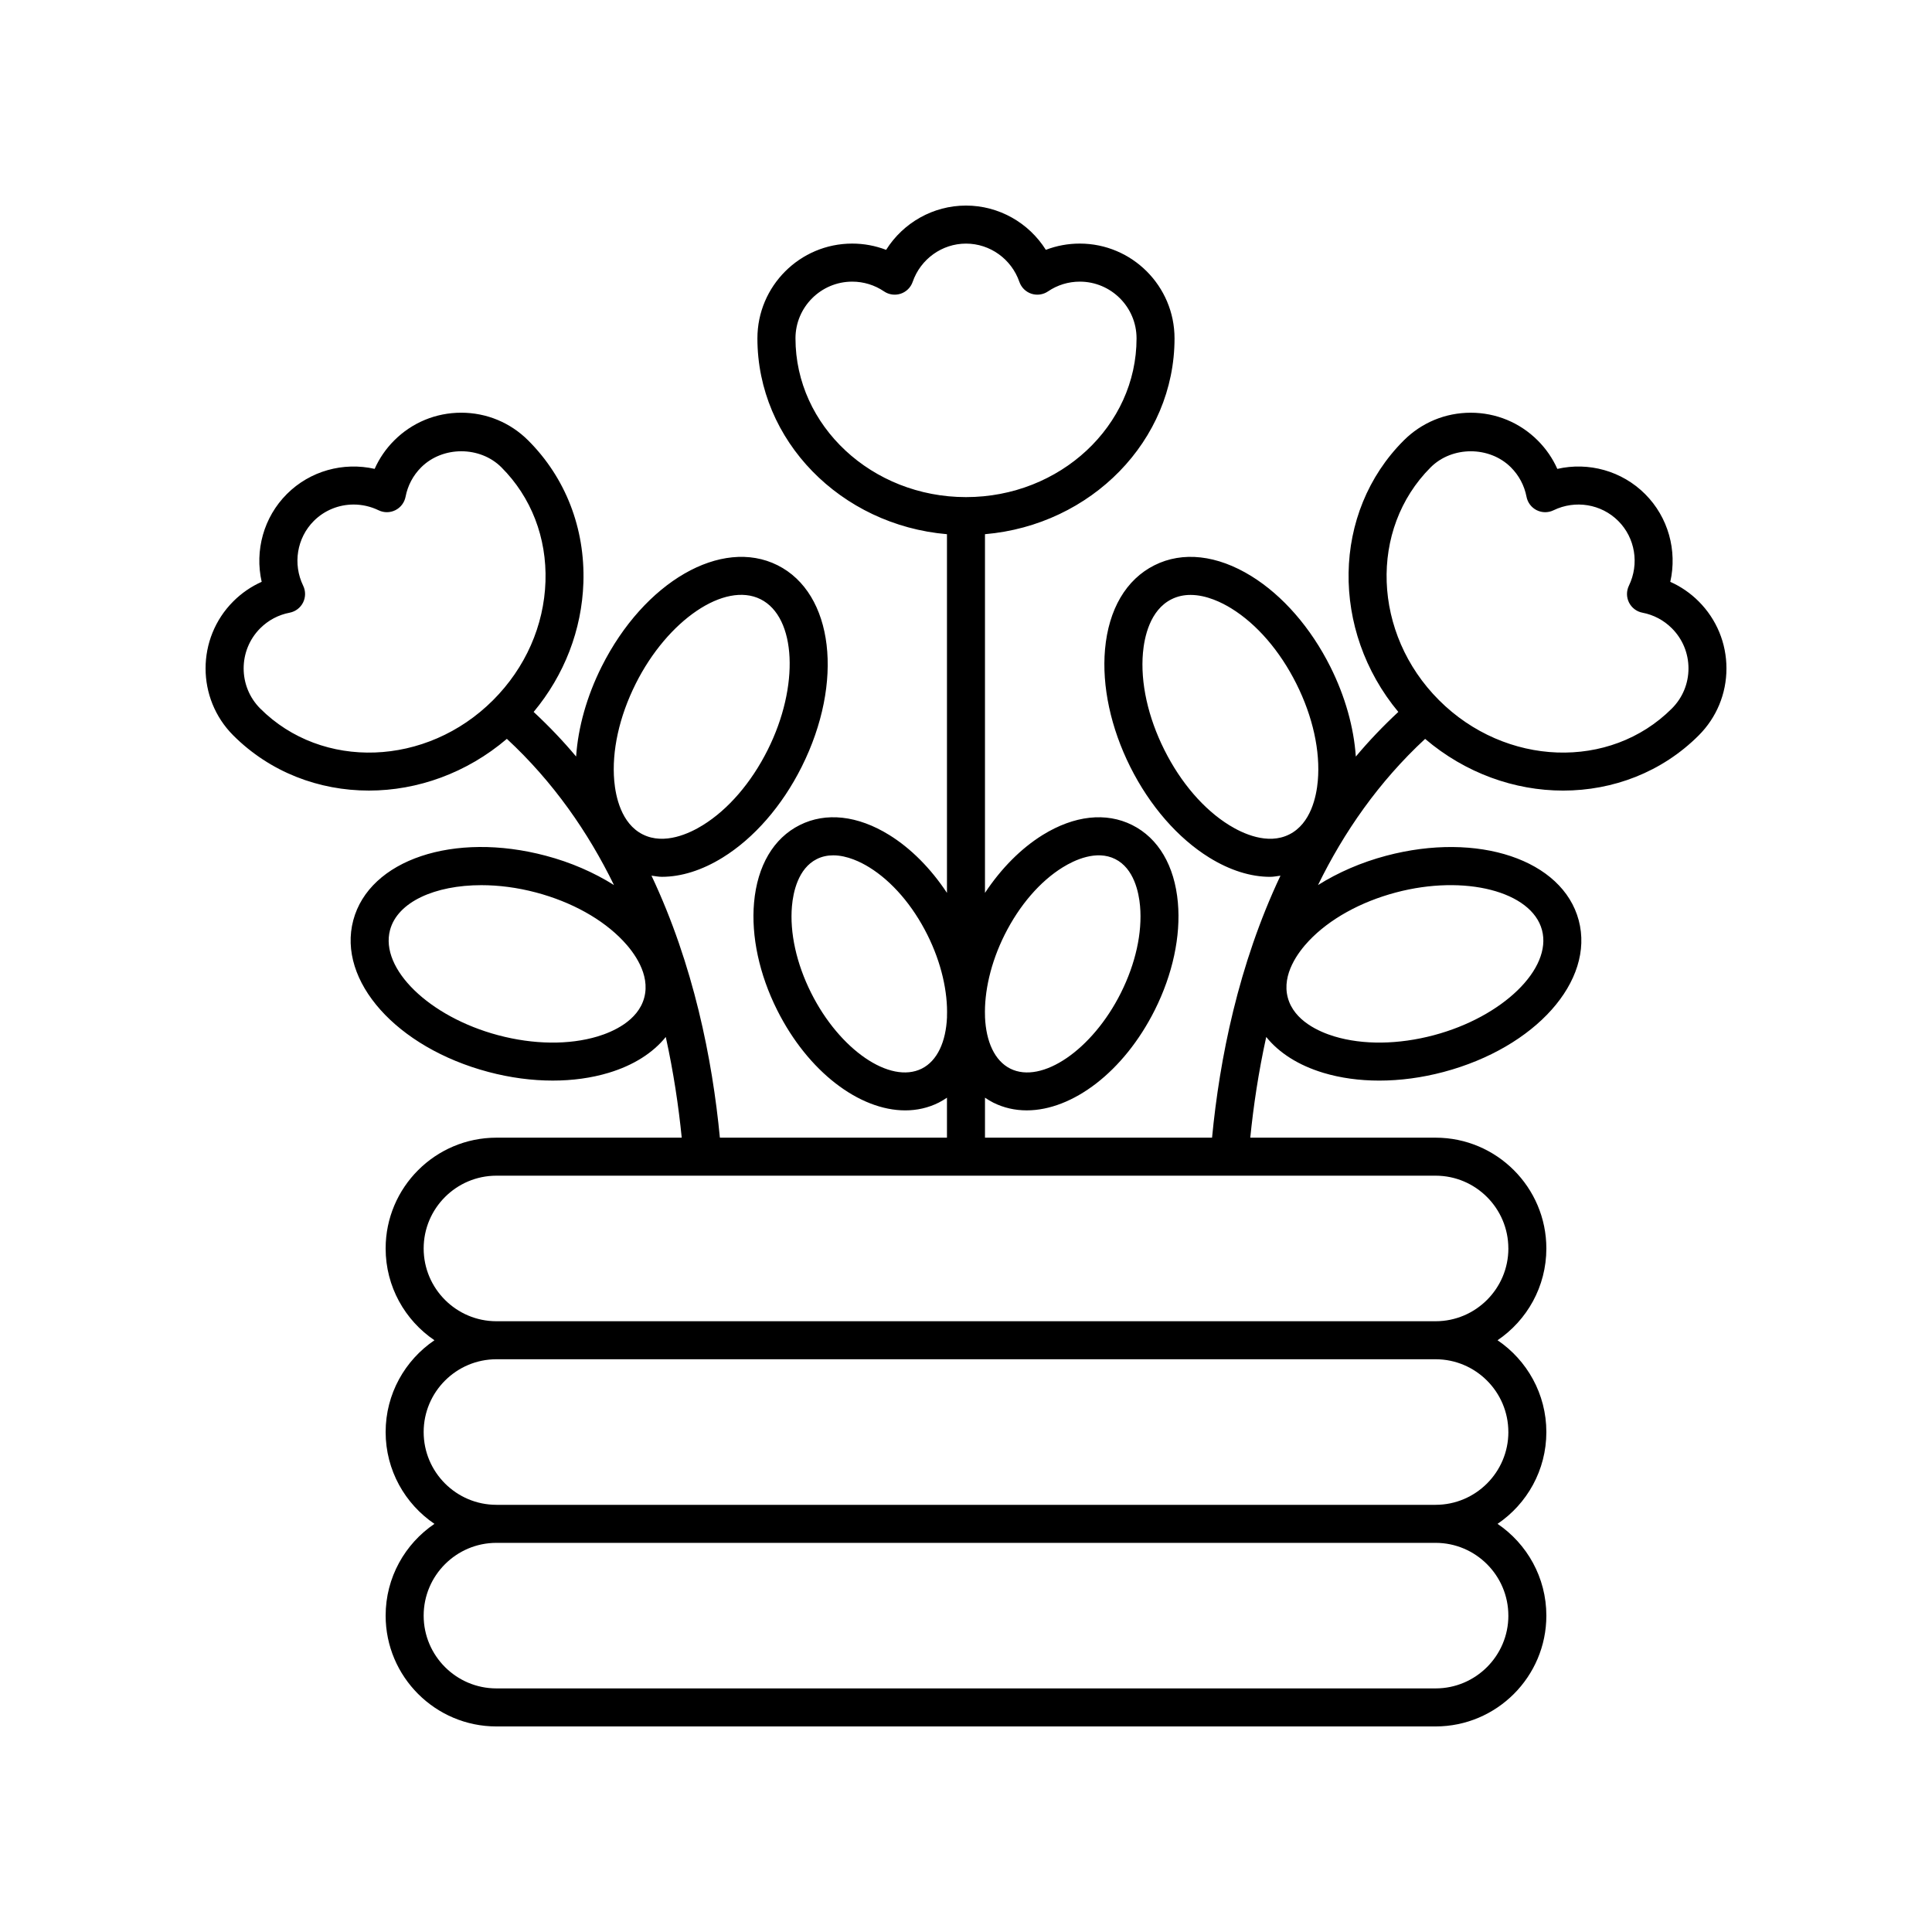
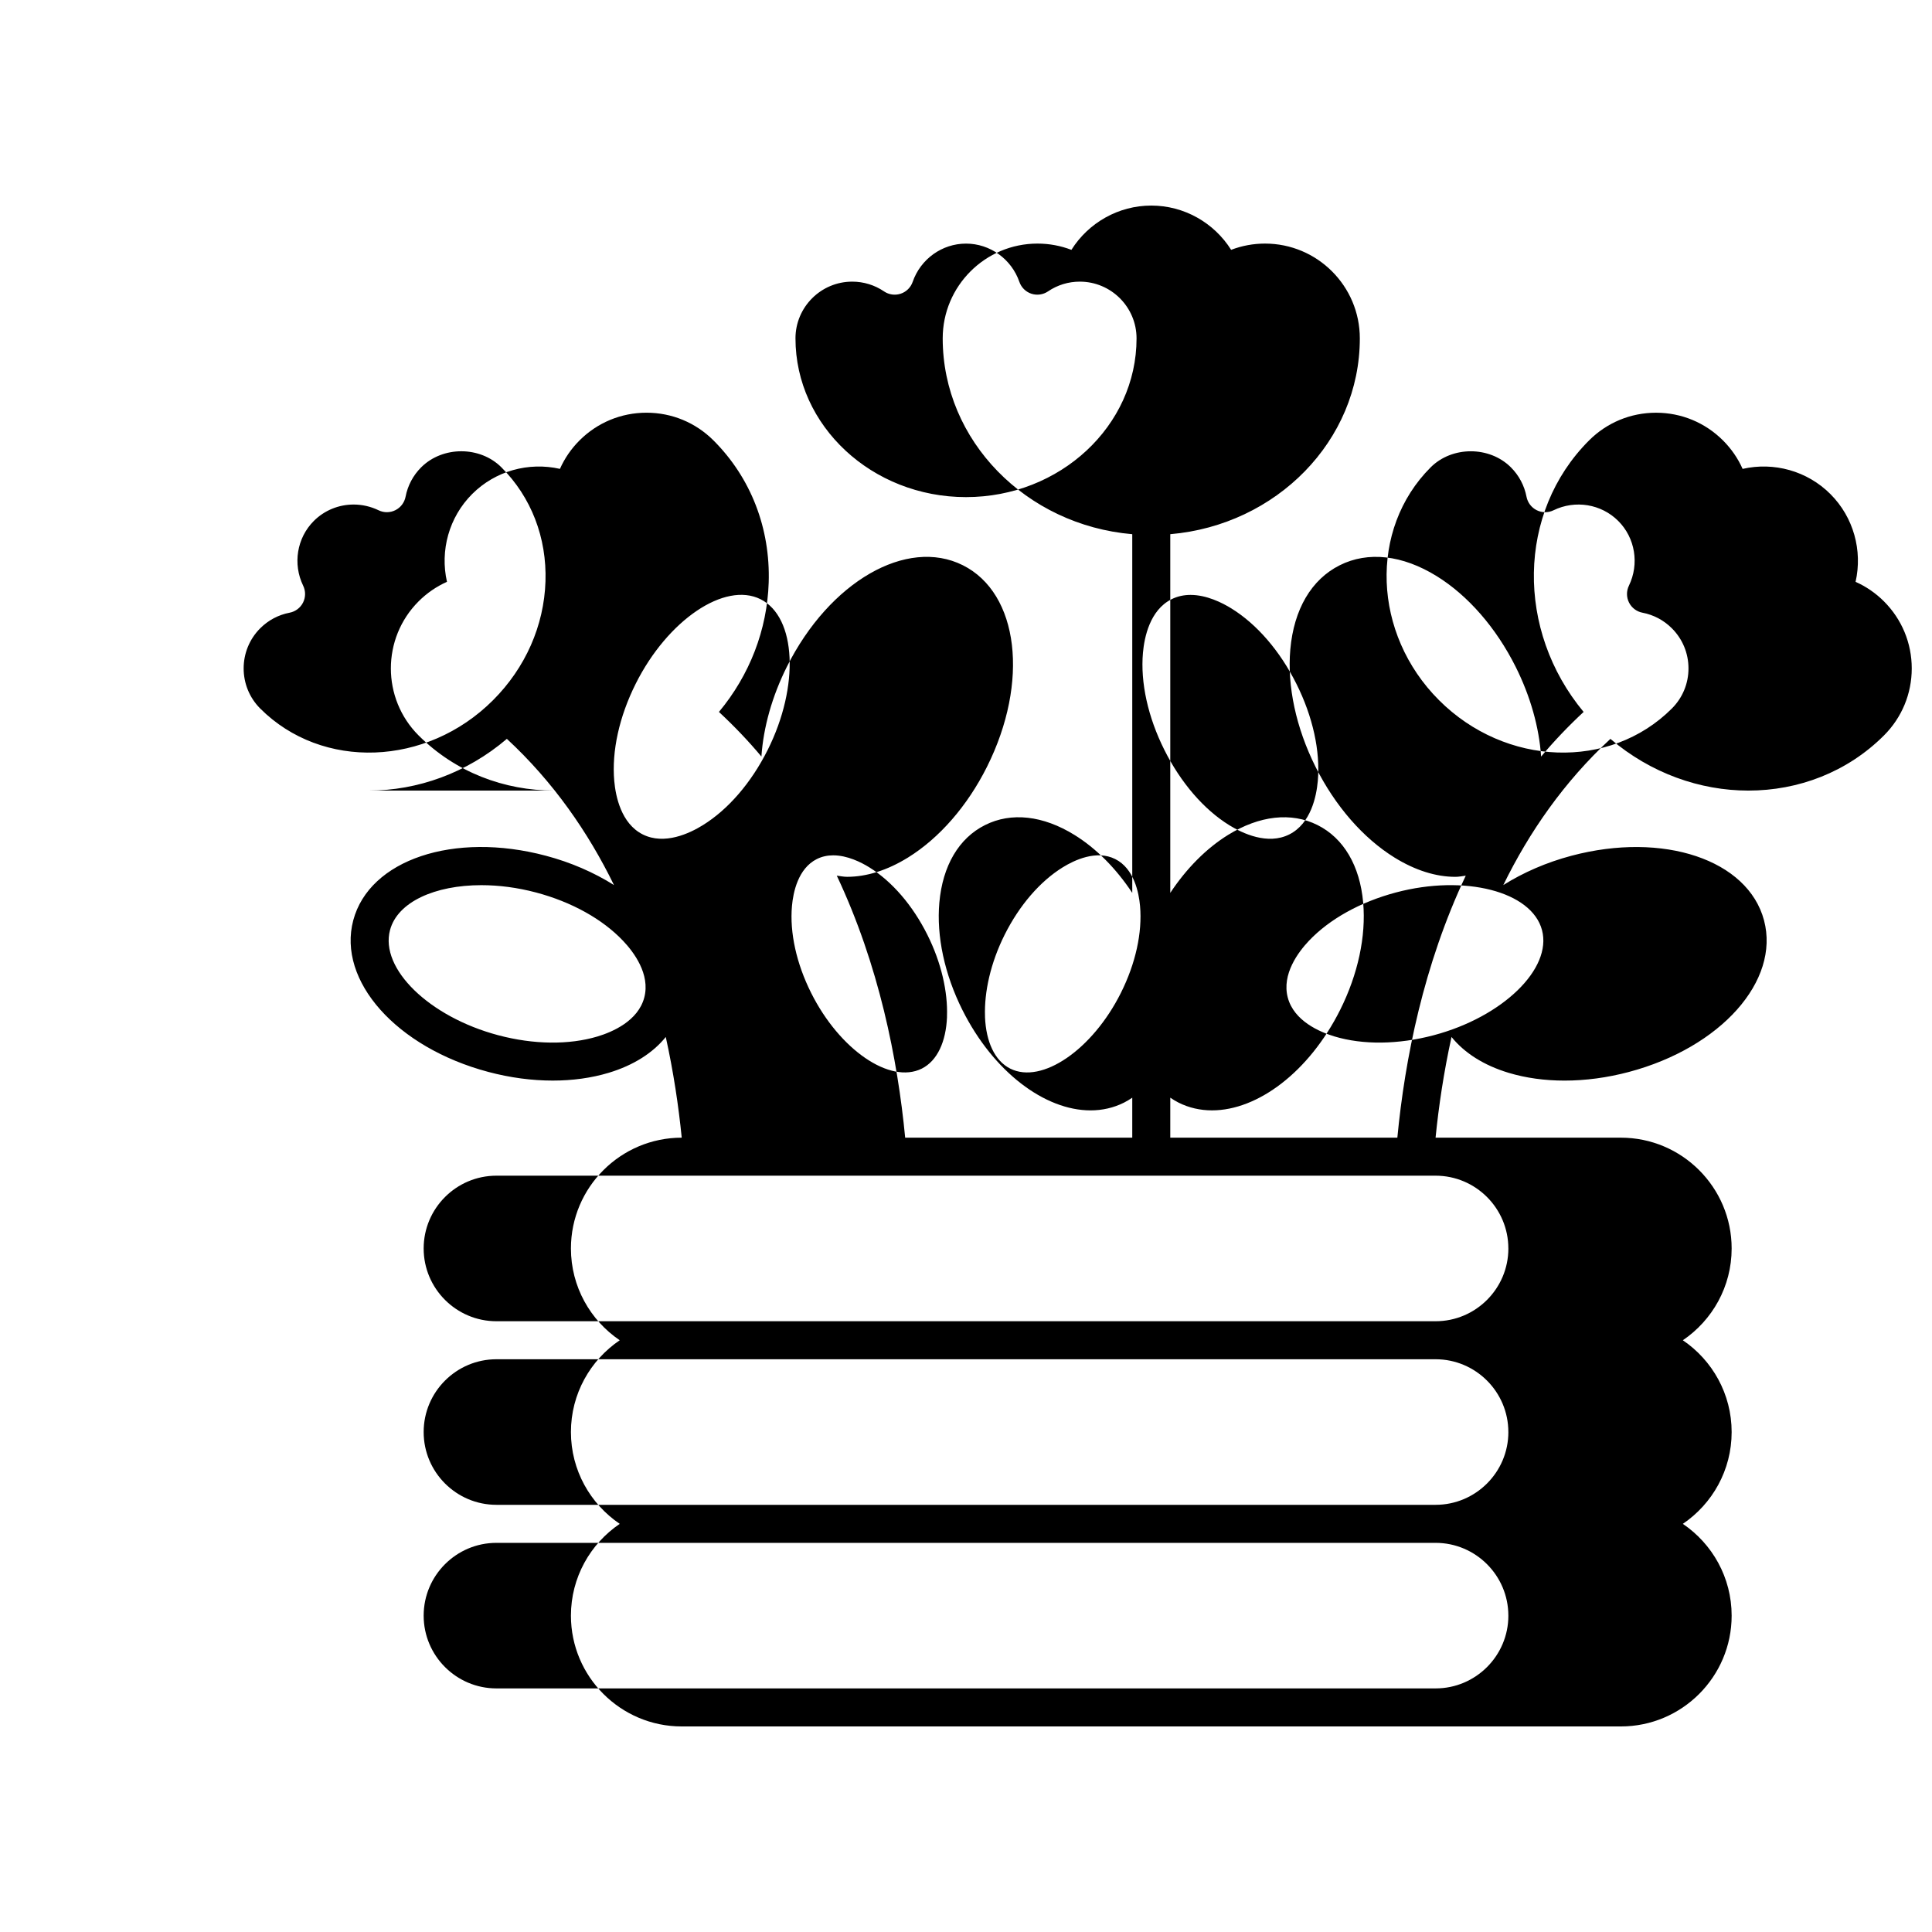
<svg xmlns="http://www.w3.org/2000/svg" fill="#000000" width="800px" height="800px" version="1.1" viewBox="144 144 512 512">
-   <path d="m241.77 353.51c12.84 0 25.91-4.625 36.555-13.707 12.312 11.406 21.547 24.746 28.387 38.746-5.312-3.344-11.441-6.016-18.055-7.769-24.367-6.477-46.77 1.047-51.039 17.113-4.266 16.062 11.469 33.715 35.816 40.184 5.746 1.527 11.523 2.289 17.055 2.289 5.238 0 10.258-0.688 14.809-2.059 6.578-1.984 11.719-5.262 15.141-9.496 2.051 9.32 3.391 18.336 4.227 26.684h-49.105c-16.191 0-29.363 13.172-29.363 29.363 0 10.109 5.137 19.043 12.934 24.324-7.801 5.285-12.934 14.215-12.934 24.328 0 10.109 5.137 19.043 12.934 24.328-7.801 5.285-12.934 14.215-12.934 24.324 0 16.188 13.168 29.363 29.359 29.363h248.88c16.191 0 29.363-13.172 29.363-29.363 0-10.109-5.137-19.043-12.934-24.324 7.801-5.285 12.934-14.215 12.934-24.328 0-10.109-5.137-19.043-12.934-24.328 7.801-5.285 12.934-14.215 12.934-24.324 0-16.191-13.172-29.363-29.363-29.363h-49.102c0.836-8.352 2.176-17.367 4.227-26.688 3.418 4.238 8.559 7.516 15.137 9.504 4.551 1.371 9.57 2.059 14.809 2.059 5.531 0 11.305-0.762 17.055-2.289 24.348-6.469 40.082-24.121 35.816-40.184-4.269-16.066-26.691-23.578-51.039-17.113-6.613 1.758-12.742 4.43-18.055 7.769 6.84-14 16.074-27.336 28.387-38.742 10.648 9.082 23.711 13.703 36.559 13.703 13.211 0 26.16-4.844 35.938-14.617 4.742-4.742 7.359-11.051 7.359-17.758s-2.617-13.016-7.359-17.766c-2.195-2.195-4.742-3.941-7.527-5.18 1.879-8.285-0.523-17.117-6.672-23.262-6.148-6.152-14.988-8.562-23.262-6.668-1.238-2.789-2.992-5.332-5.188-7.531-4.742-4.742-11.047-7.356-17.758-7.356-6.711 0-13.02 2.613-17.762 7.356-19.109 19.109-19.367 50.359-1.43 71.938-4.055 3.773-7.82 7.715-11.262 11.832-0.527-7.754-2.836-15.98-6.75-23.801-5.188-10.352-12.621-18.883-20.93-24.023-9.078-5.609-18.203-6.637-25.691-2.875-7.504 3.754-12.148 11.672-13.094 22.297-0.859 9.734 1.52 20.797 6.699 31.148 5.188 10.352 12.621 18.883 20.93 24.023 5.481 3.387 10.977 5.102 16.121 5.102 0.938 0 1.832-0.195 2.746-0.309-11.172 23.652-16.133 48.629-18.129 69.434l-60.176-0.008v-10.594c0.699 0.473 1.418 0.918 2.184 1.305 2.785 1.395 5.781 2.059 8.875 2.059 12.113 0 25.727-10.188 33.953-26.613 4.727-9.445 6.898-19.543 6.109-28.438-0.867-9.785-5.164-17.086-12.102-20.562-6.953-3.477-15.371-2.535-23.715 2.621-5.742 3.559-11.023 8.883-15.305 15.355v-95.055c28.117-2.41 50.234-24.754 50.234-51.898 0-13.852-11.266-25.117-25.117-25.117-3.106 0-6.141 0.566-8.988 1.656-4.527-7.188-12.469-11.73-21.164-11.73-8.699 0-16.641 4.547-21.164 11.734-2.852-1.094-5.887-1.66-8.992-1.66-13.852 0-25.117 11.266-25.117 25.117 0 27.145 22.113 49.488 50.234 51.898v95.055c-4.281-6.469-9.559-11.797-15.305-15.352-8.344-5.164-16.773-6.106-23.711-2.621-6.941 3.473-11.242 10.773-12.109 20.562-0.789 8.895 1.383 18.992 6.109 28.438 8.227 16.43 21.84 26.613 33.953 26.613 3.094 0 6.098-0.664 8.879-2.059 0.77-0.387 1.488-0.832 2.184-1.305v10.59h-60.18c-1.996-20.805-6.957-45.781-18.125-69.434 0.91 0.113 1.805 0.309 2.742 0.309 5.144 0 10.641-1.715 16.121-5.102 8.309-5.141 15.742-13.672 20.93-24.023 11.277-22.527 8.477-46.004-6.383-53.445-14.879-7.438-35.344 4.371-46.633 26.898-3.914 7.82-6.223 16.043-6.75 23.797-3.438-4.113-7.203-8.051-11.254-11.82 8.137-9.77 12.777-21.75 13.184-34.266 0.461-14.406-4.727-27.789-14.621-37.676-4.742-4.742-11.051-7.356-17.758-7.356-6.711 0-13.02 2.613-17.762 7.356-2.195 2.191-3.941 4.742-5.18 7.527-8.301-1.871-17.117 0.52-23.266 6.672-6.148 6.148-8.551 14.98-6.672 23.262-2.785 1.238-5.332 2.988-7.527 5.184-9.789 9.797-9.789 25.73 0 35.52 9.777 9.773 22.727 14.621 35.941 14.617zm72.965 54.863c-1.648 6.207-8.441 9.109-12.344 10.289-7.598 2.285-16.949 2.18-26.367-0.32-18.258-4.856-31.391-17.609-28.664-27.859 1.977-7.457 11.906-11.906 24.203-11.906 4.602 0 9.539 0.625 14.508 1.945 9.406 2.5 17.594 7.047 23.051 12.805 2.805 2.953 7.262 8.84 5.613 15.047zm199.2-27.859c18.234-4.844 35.988-0.289 38.711 9.965 2.727 10.25-10.406 23.008-28.664 27.859-9.41 2.5-18.773 2.609-26.363 0.32-3.906-1.18-10.695-4.082-12.344-10.289-1.648-6.203 2.809-12.098 5.609-15.055 5.457-5.754 13.645-10.301 23.051-12.801zm9.203-112.66c5.672-5.672 15.586-5.684 21.27 0 2.141 2.141 3.566 4.832 4.133 7.789 0.297 1.539 1.289 2.856 2.691 3.559 1.398 0.703 3.051 0.715 4.457 0.031 5.777-2.809 12.676-1.668 17.164 2.824 4.492 4.484 5.625 11.387 2.82 17.168-0.68 1.41-0.668 3.059 0.035 4.457 0.703 1.398 2.016 2.394 3.559 2.688 2.957 0.562 5.648 1.992 7.789 4.129 2.84 2.84 4.41 6.621 4.41 10.637s-1.57 7.793-4.41 10.633c-16.398 16.402-44.082 15.402-61.703-2.215s-18.613-45.297-2.215-61.699zm-53.348 94.844c-6.75-4.168-12.867-11.262-17.219-19.965-4.359-8.703-6.375-17.852-5.676-25.75 0.363-4.062 1.82-11.301 7.566-14.176 1.637-0.82 3.352-1.148 5.047-1.148 4.242 0 8.355 2.055 10.828 3.586 6.75 4.168 12.867 11.262 17.219 19.965 4.359 8.703 6.375 17.852 5.676 25.75-0.359 4.062-1.82 11.301-7.566 14.176-5.727 2.879-12.406-0.293-15.875-2.438zm-44.145 11.148c3.051-1.891 8.91-4.688 13.902-2.184 4.984 2.496 6.262 8.867 6.578 12.441 0.625 7.059-1.18 15.242-5.086 23.039-7.531 15.047-20.941 24.238-29.305 20.055-4.16-2.086-6.414-7.176-6.695-13.625v-0.055c0.004-0.059 0-0.121 0-0.18-0.23-6.43 1.473-14.168 5.203-21.621 3.906-7.797 9.375-14.145 15.402-17.871zm-70.836-140.17c0-8.293 6.742-15.039 15.039-15.039 3.019 0 5.938 0.895 8.43 2.586 1.289 0.879 2.922 1.105 4.414 0.613 1.484-0.492 2.66-1.652 3.172-3.133 2.106-6.066 7.789-10.145 14.141-10.145s12.035 4.078 14.141 10.145c0.512 1.48 1.684 2.641 3.172 3.133 1.48 0.492 3.125 0.262 4.414-0.613 2.488-1.695 5.406-2.586 8.426-2.586 8.297 0 15.039 6.746 15.039 15.039 0 23.191-20.273 42.062-45.195 42.062-24.918 0-45.191-18.871-45.191-42.062zm33.465 193.52c-8.395 4.184-21.781-5.012-29.309-20.055-3.906-7.797-5.711-15.977-5.086-23.039 0.316-3.574 1.594-9.941 6.582-12.441 1.406-0.707 2.887-0.988 4.356-0.988 3.719 0 7.356 1.82 9.543 3.172 6.027 3.727 11.5 10.074 15.398 17.871 3.731 7.453 5.434 15.188 5.203 21.617 0.004 0.059 0 0.121 0.004 0.18v0.066c-0.281 6.441-2.531 11.531-6.691 13.617zm155.46 144.96c0 10.637-8.652 19.289-19.285 19.289h-248.89c-10.633 0-19.285-8.652-19.285-19.289 0-10.633 8.656-19.285 19.285-19.285h248.88c10.637 0 19.289 8.652 19.289 19.285zm0-48.652c0 10.637-8.656 19.289-19.285 19.289h-248.89c-10.633 0-19.285-8.652-19.285-19.289 0-10.637 8.656-19.289 19.285-19.289h248.88c10.637 0 19.289 8.652 19.289 19.289zm0-48.648c0 10.633-8.656 19.285-19.285 19.285h-248.89c-10.633 0-19.285-8.652-19.285-19.285 0-10.637 8.656-19.289 19.285-19.289h248.88c10.637 0 19.289 8.652 19.289 19.289zm-231.27-149.65c8.453-16.887 23.609-27.16 33.102-22.402 9.48 4.746 10.348 23.031 1.883 39.926-4.356 8.703-10.469 15.797-17.219 19.965-3.465 2.144-10.137 5.312-15.883 2.438-5.742-2.875-7.199-10.117-7.562-14.176-0.699-7.898 1.32-17.043 5.68-25.75zm-99.5-14.707c2.141-2.137 4.832-3.566 7.789-4.129 1.539-0.297 2.856-1.289 3.559-2.688 0.703-1.398 0.715-3.047 0.035-4.457-2.805-5.781-1.668-12.68 2.82-17.172 2.848-2.848 6.66-4.348 10.547-4.348 2.238 0 4.5 0.5 6.617 1.523 1.406 0.684 3.051 0.676 4.457-0.031 1.398-0.699 2.391-2.016 2.691-3.551 0.566-2.965 1.996-5.66 4.133-7.797 5.684-5.672 15.586-5.684 21.27 0 7.902 7.902 12.051 18.637 11.676 30.23-0.379 11.715-5.309 22.891-13.891 31.473-17.617 17.625-45.305 18.613-61.703 2.215-5.859-5.863-5.859-15.406 0-21.27z" />
+   <path d="m241.77 353.51c12.84 0 25.91-4.625 36.555-13.707 12.312 11.406 21.547 24.746 28.387 38.746-5.312-3.344-11.441-6.016-18.055-7.769-24.367-6.477-46.77 1.047-51.039 17.113-4.266 16.062 11.469 33.715 35.816 40.184 5.746 1.527 11.523 2.289 17.055 2.289 5.238 0 10.258-0.688 14.809-2.059 6.578-1.984 11.719-5.262 15.141-9.496 2.051 9.32 3.391 18.336 4.227 26.684c-16.191 0-29.363 13.172-29.363 29.363 0 10.109 5.137 19.043 12.934 24.324-7.801 5.285-12.934 14.215-12.934 24.328 0 10.109 5.137 19.043 12.934 24.328-7.801 5.285-12.934 14.215-12.934 24.324 0 16.188 13.168 29.363 29.359 29.363h248.88c16.191 0 29.363-13.172 29.363-29.363 0-10.109-5.137-19.043-12.934-24.324 7.801-5.285 12.934-14.215 12.934-24.328 0-10.109-5.137-19.043-12.934-24.328 7.801-5.285 12.934-14.215 12.934-24.324 0-16.191-13.172-29.363-29.363-29.363h-49.102c0.836-8.352 2.176-17.367 4.227-26.688 3.418 4.238 8.559 7.516 15.137 9.504 4.551 1.371 9.57 2.059 14.809 2.059 5.531 0 11.305-0.762 17.055-2.289 24.348-6.469 40.082-24.121 35.816-40.184-4.269-16.066-26.691-23.578-51.039-17.113-6.613 1.758-12.742 4.43-18.055 7.769 6.84-14 16.074-27.336 28.387-38.742 10.648 9.082 23.711 13.703 36.559 13.703 13.211 0 26.16-4.844 35.938-14.617 4.742-4.742 7.359-11.051 7.359-17.758s-2.617-13.016-7.359-17.766c-2.195-2.195-4.742-3.941-7.527-5.18 1.879-8.285-0.523-17.117-6.672-23.262-6.148-6.152-14.988-8.562-23.262-6.668-1.238-2.789-2.992-5.332-5.188-7.531-4.742-4.742-11.047-7.356-17.758-7.356-6.711 0-13.02 2.613-17.762 7.356-19.109 19.109-19.367 50.359-1.43 71.938-4.055 3.773-7.82 7.715-11.262 11.832-0.527-7.754-2.836-15.98-6.75-23.801-5.188-10.352-12.621-18.883-20.93-24.023-9.078-5.609-18.203-6.637-25.691-2.875-7.504 3.754-12.148 11.672-13.094 22.297-0.859 9.734 1.52 20.797 6.699 31.148 5.188 10.352 12.621 18.883 20.93 24.023 5.481 3.387 10.977 5.102 16.121 5.102 0.938 0 1.832-0.195 2.746-0.309-11.172 23.652-16.133 48.629-18.129 69.434l-60.176-0.008v-10.594c0.699 0.473 1.418 0.918 2.184 1.305 2.785 1.395 5.781 2.059 8.875 2.059 12.113 0 25.727-10.188 33.953-26.613 4.727-9.445 6.898-19.543 6.109-28.438-0.867-9.785-5.164-17.086-12.102-20.562-6.953-3.477-15.371-2.535-23.715 2.621-5.742 3.559-11.023 8.883-15.305 15.355v-95.055c28.117-2.41 50.234-24.754 50.234-51.898 0-13.852-11.266-25.117-25.117-25.117-3.106 0-6.141 0.566-8.988 1.656-4.527-7.188-12.469-11.73-21.164-11.73-8.699 0-16.641 4.547-21.164 11.734-2.852-1.094-5.887-1.66-8.992-1.66-13.852 0-25.117 11.266-25.117 25.117 0 27.145 22.113 49.488 50.234 51.898v95.055c-4.281-6.469-9.559-11.797-15.305-15.352-8.344-5.164-16.773-6.106-23.711-2.621-6.941 3.473-11.242 10.773-12.109 20.562-0.789 8.895 1.383 18.992 6.109 28.438 8.227 16.43 21.84 26.613 33.953 26.613 3.094 0 6.098-0.664 8.879-2.059 0.77-0.387 1.488-0.832 2.184-1.305v10.59h-60.18c-1.996-20.805-6.957-45.781-18.125-69.434 0.91 0.113 1.805 0.309 2.742 0.309 5.144 0 10.641-1.715 16.121-5.102 8.309-5.141 15.742-13.672 20.93-24.023 11.277-22.527 8.477-46.004-6.383-53.445-14.879-7.438-35.344 4.371-46.633 26.898-3.914 7.82-6.223 16.043-6.75 23.797-3.438-4.113-7.203-8.051-11.254-11.82 8.137-9.77 12.777-21.75 13.184-34.266 0.461-14.406-4.727-27.789-14.621-37.676-4.742-4.742-11.051-7.356-17.758-7.356-6.711 0-13.02 2.613-17.762 7.356-2.195 2.191-3.941 4.742-5.18 7.527-8.301-1.871-17.117 0.52-23.266 6.672-6.148 6.148-8.551 14.98-6.672 23.262-2.785 1.238-5.332 2.988-7.527 5.184-9.789 9.797-9.789 25.73 0 35.52 9.777 9.773 22.727 14.621 35.941 14.617zm72.965 54.863c-1.648 6.207-8.441 9.109-12.344 10.289-7.598 2.285-16.949 2.18-26.367-0.32-18.258-4.856-31.391-17.609-28.664-27.859 1.977-7.457 11.906-11.906 24.203-11.906 4.602 0 9.539 0.625 14.508 1.945 9.406 2.5 17.594 7.047 23.051 12.805 2.805 2.953 7.262 8.84 5.613 15.047zm199.2-27.859c18.234-4.844 35.988-0.289 38.711 9.965 2.727 10.25-10.406 23.008-28.664 27.859-9.41 2.5-18.773 2.609-26.363 0.32-3.906-1.18-10.695-4.082-12.344-10.289-1.648-6.203 2.809-12.098 5.609-15.055 5.457-5.754 13.645-10.301 23.051-12.801zm9.203-112.66c5.672-5.672 15.586-5.684 21.27 0 2.141 2.141 3.566 4.832 4.133 7.789 0.297 1.539 1.289 2.856 2.691 3.559 1.398 0.703 3.051 0.715 4.457 0.031 5.777-2.809 12.676-1.668 17.164 2.824 4.492 4.484 5.625 11.387 2.82 17.168-0.68 1.41-0.668 3.059 0.035 4.457 0.703 1.398 2.016 2.394 3.559 2.688 2.957 0.562 5.648 1.992 7.789 4.129 2.84 2.84 4.41 6.621 4.41 10.637s-1.57 7.793-4.41 10.633c-16.398 16.402-44.082 15.402-61.703-2.215s-18.613-45.297-2.215-61.699zm-53.348 94.844c-6.75-4.168-12.867-11.262-17.219-19.965-4.359-8.703-6.375-17.852-5.676-25.75 0.363-4.062 1.82-11.301 7.566-14.176 1.637-0.82 3.352-1.148 5.047-1.148 4.242 0 8.355 2.055 10.828 3.586 6.75 4.168 12.867 11.262 17.219 19.965 4.359 8.703 6.375 17.852 5.676 25.75-0.359 4.062-1.82 11.301-7.566 14.176-5.727 2.879-12.406-0.293-15.875-2.438zm-44.145 11.148c3.051-1.891 8.91-4.688 13.902-2.184 4.984 2.496 6.262 8.867 6.578 12.441 0.625 7.059-1.18 15.242-5.086 23.039-7.531 15.047-20.941 24.238-29.305 20.055-4.16-2.086-6.414-7.176-6.695-13.625v-0.055c0.004-0.059 0-0.121 0-0.18-0.23-6.43 1.473-14.168 5.203-21.621 3.906-7.797 9.375-14.145 15.402-17.871zm-70.836-140.17c0-8.293 6.742-15.039 15.039-15.039 3.019 0 5.938 0.895 8.43 2.586 1.289 0.879 2.922 1.105 4.414 0.613 1.484-0.492 2.66-1.652 3.172-3.133 2.106-6.066 7.789-10.145 14.141-10.145s12.035 4.078 14.141 10.145c0.512 1.48 1.684 2.641 3.172 3.133 1.48 0.492 3.125 0.262 4.414-0.613 2.488-1.695 5.406-2.586 8.426-2.586 8.297 0 15.039 6.746 15.039 15.039 0 23.191-20.273 42.062-45.195 42.062-24.918 0-45.191-18.871-45.191-42.062zm33.465 193.52c-8.395 4.184-21.781-5.012-29.309-20.055-3.906-7.797-5.711-15.977-5.086-23.039 0.316-3.574 1.594-9.941 6.582-12.441 1.406-0.707 2.887-0.988 4.356-0.988 3.719 0 7.356 1.82 9.543 3.172 6.027 3.727 11.5 10.074 15.398 17.871 3.731 7.453 5.434 15.188 5.203 21.617 0.004 0.059 0 0.121 0.004 0.18v0.066c-0.281 6.441-2.531 11.531-6.691 13.617zm155.46 144.96c0 10.637-8.652 19.289-19.285 19.289h-248.89c-10.633 0-19.285-8.652-19.285-19.289 0-10.633 8.656-19.285 19.285-19.285h248.88c10.637 0 19.289 8.652 19.289 19.285zm0-48.652c0 10.637-8.656 19.289-19.285 19.289h-248.89c-10.633 0-19.285-8.652-19.285-19.289 0-10.637 8.656-19.289 19.285-19.289h248.88c10.637 0 19.289 8.652 19.289 19.289zm0-48.648c0 10.633-8.656 19.285-19.285 19.285h-248.89c-10.633 0-19.285-8.652-19.285-19.285 0-10.637 8.656-19.289 19.285-19.289h248.88c10.637 0 19.289 8.652 19.289 19.289zm-231.27-149.65c8.453-16.887 23.609-27.16 33.102-22.402 9.48 4.746 10.348 23.031 1.883 39.926-4.356 8.703-10.469 15.797-17.219 19.965-3.465 2.144-10.137 5.312-15.883 2.438-5.742-2.875-7.199-10.117-7.562-14.176-0.699-7.898 1.32-17.043 5.68-25.75zm-99.5-14.707c2.141-2.137 4.832-3.566 7.789-4.129 1.539-0.297 2.856-1.289 3.559-2.688 0.703-1.398 0.715-3.047 0.035-4.457-2.805-5.781-1.668-12.68 2.82-17.172 2.848-2.848 6.66-4.348 10.547-4.348 2.238 0 4.5 0.5 6.617 1.523 1.406 0.684 3.051 0.676 4.457-0.031 1.398-0.699 2.391-2.016 2.691-3.551 0.566-2.965 1.996-5.66 4.133-7.797 5.684-5.672 15.586-5.684 21.27 0 7.902 7.902 12.051 18.637 11.676 30.23-0.379 11.715-5.309 22.891-13.891 31.473-17.617 17.625-45.305 18.613-61.703 2.215-5.859-5.863-5.859-15.406 0-21.27z" />
</svg>